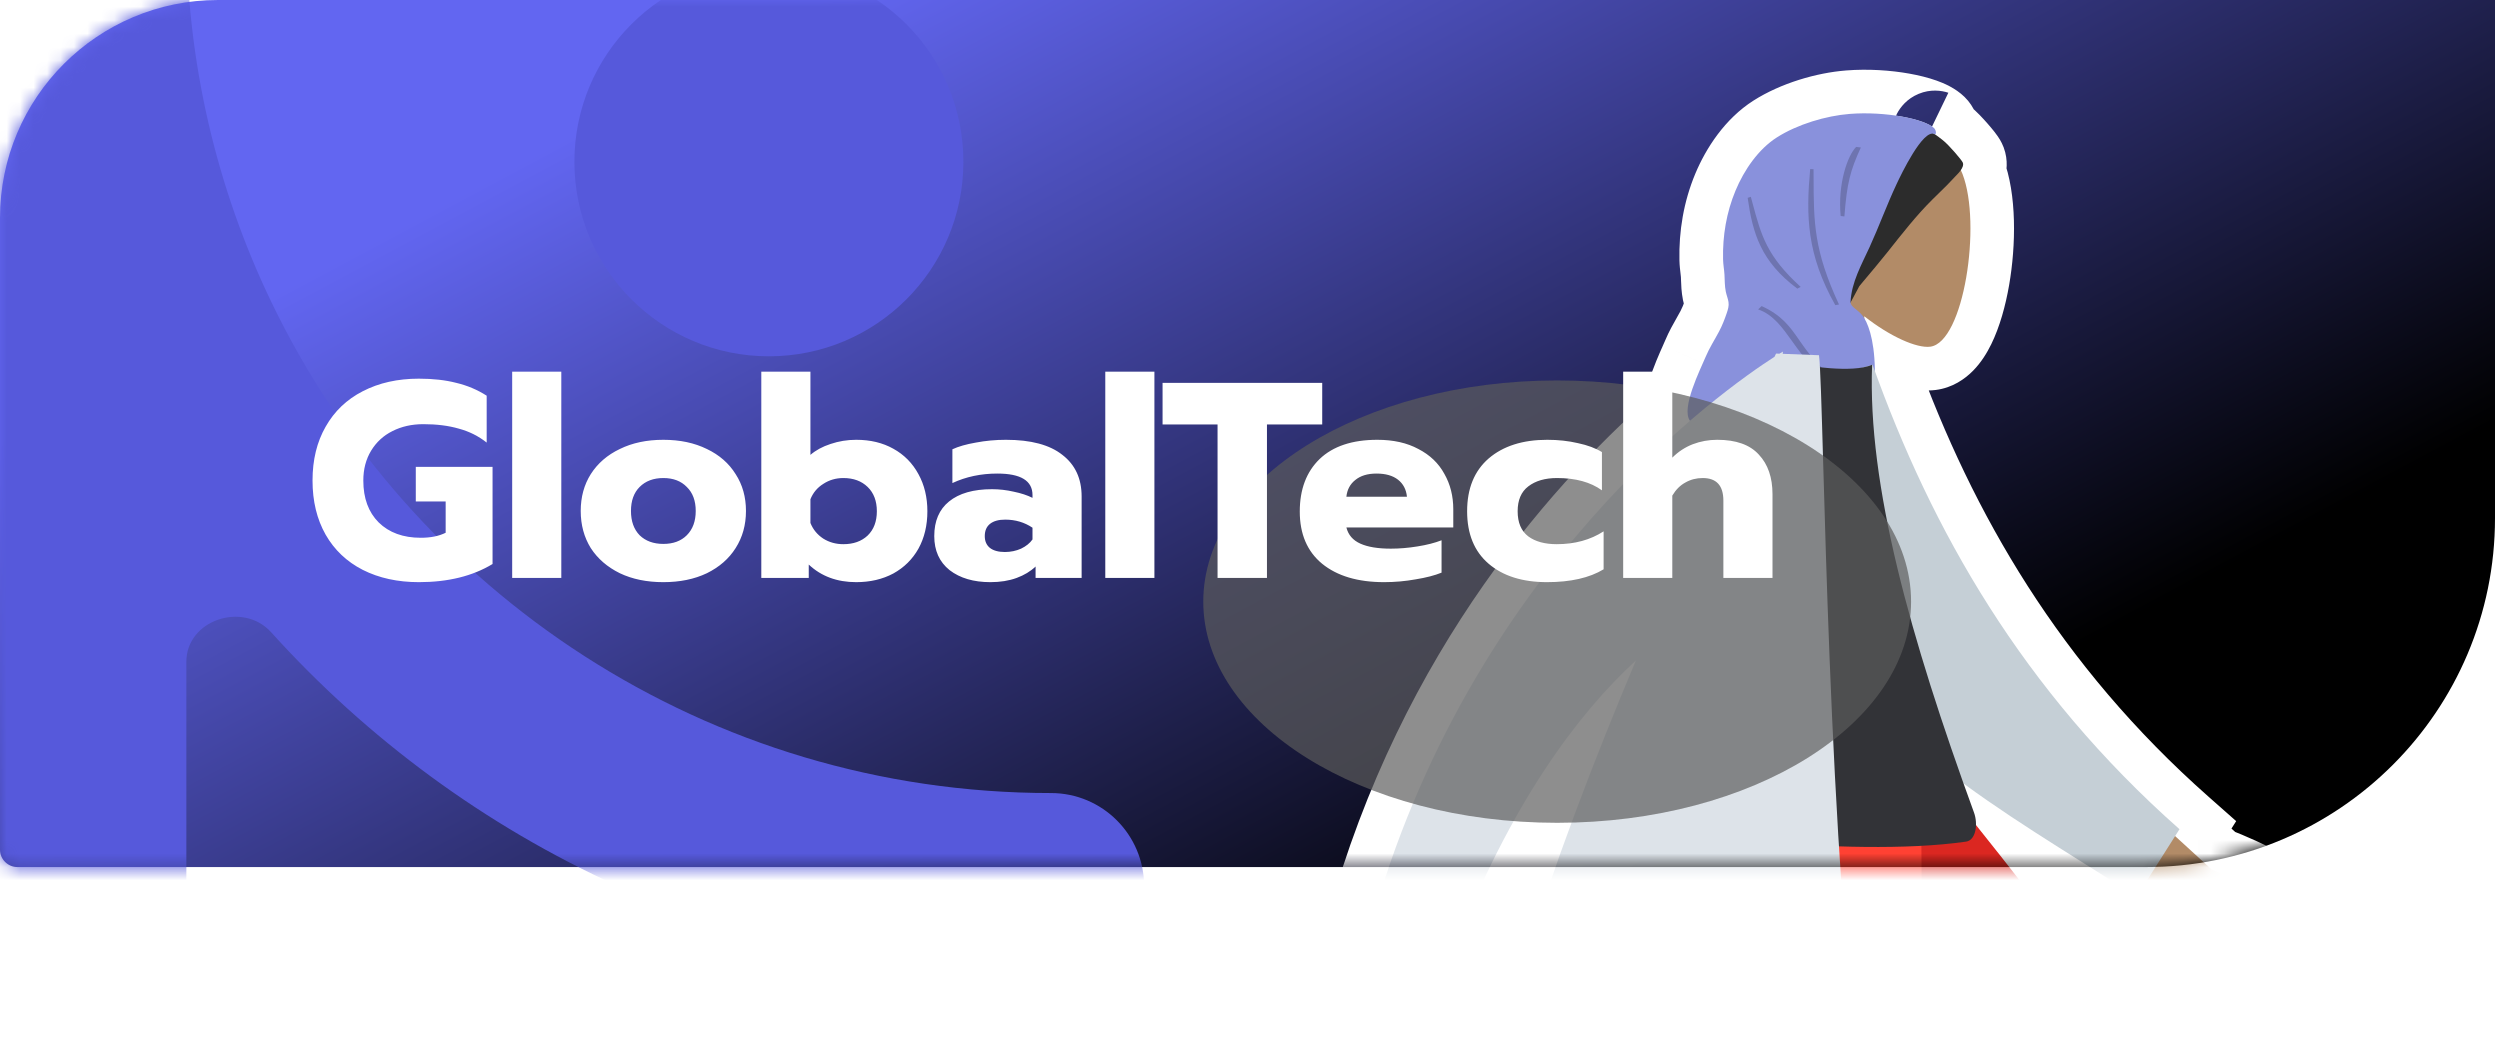
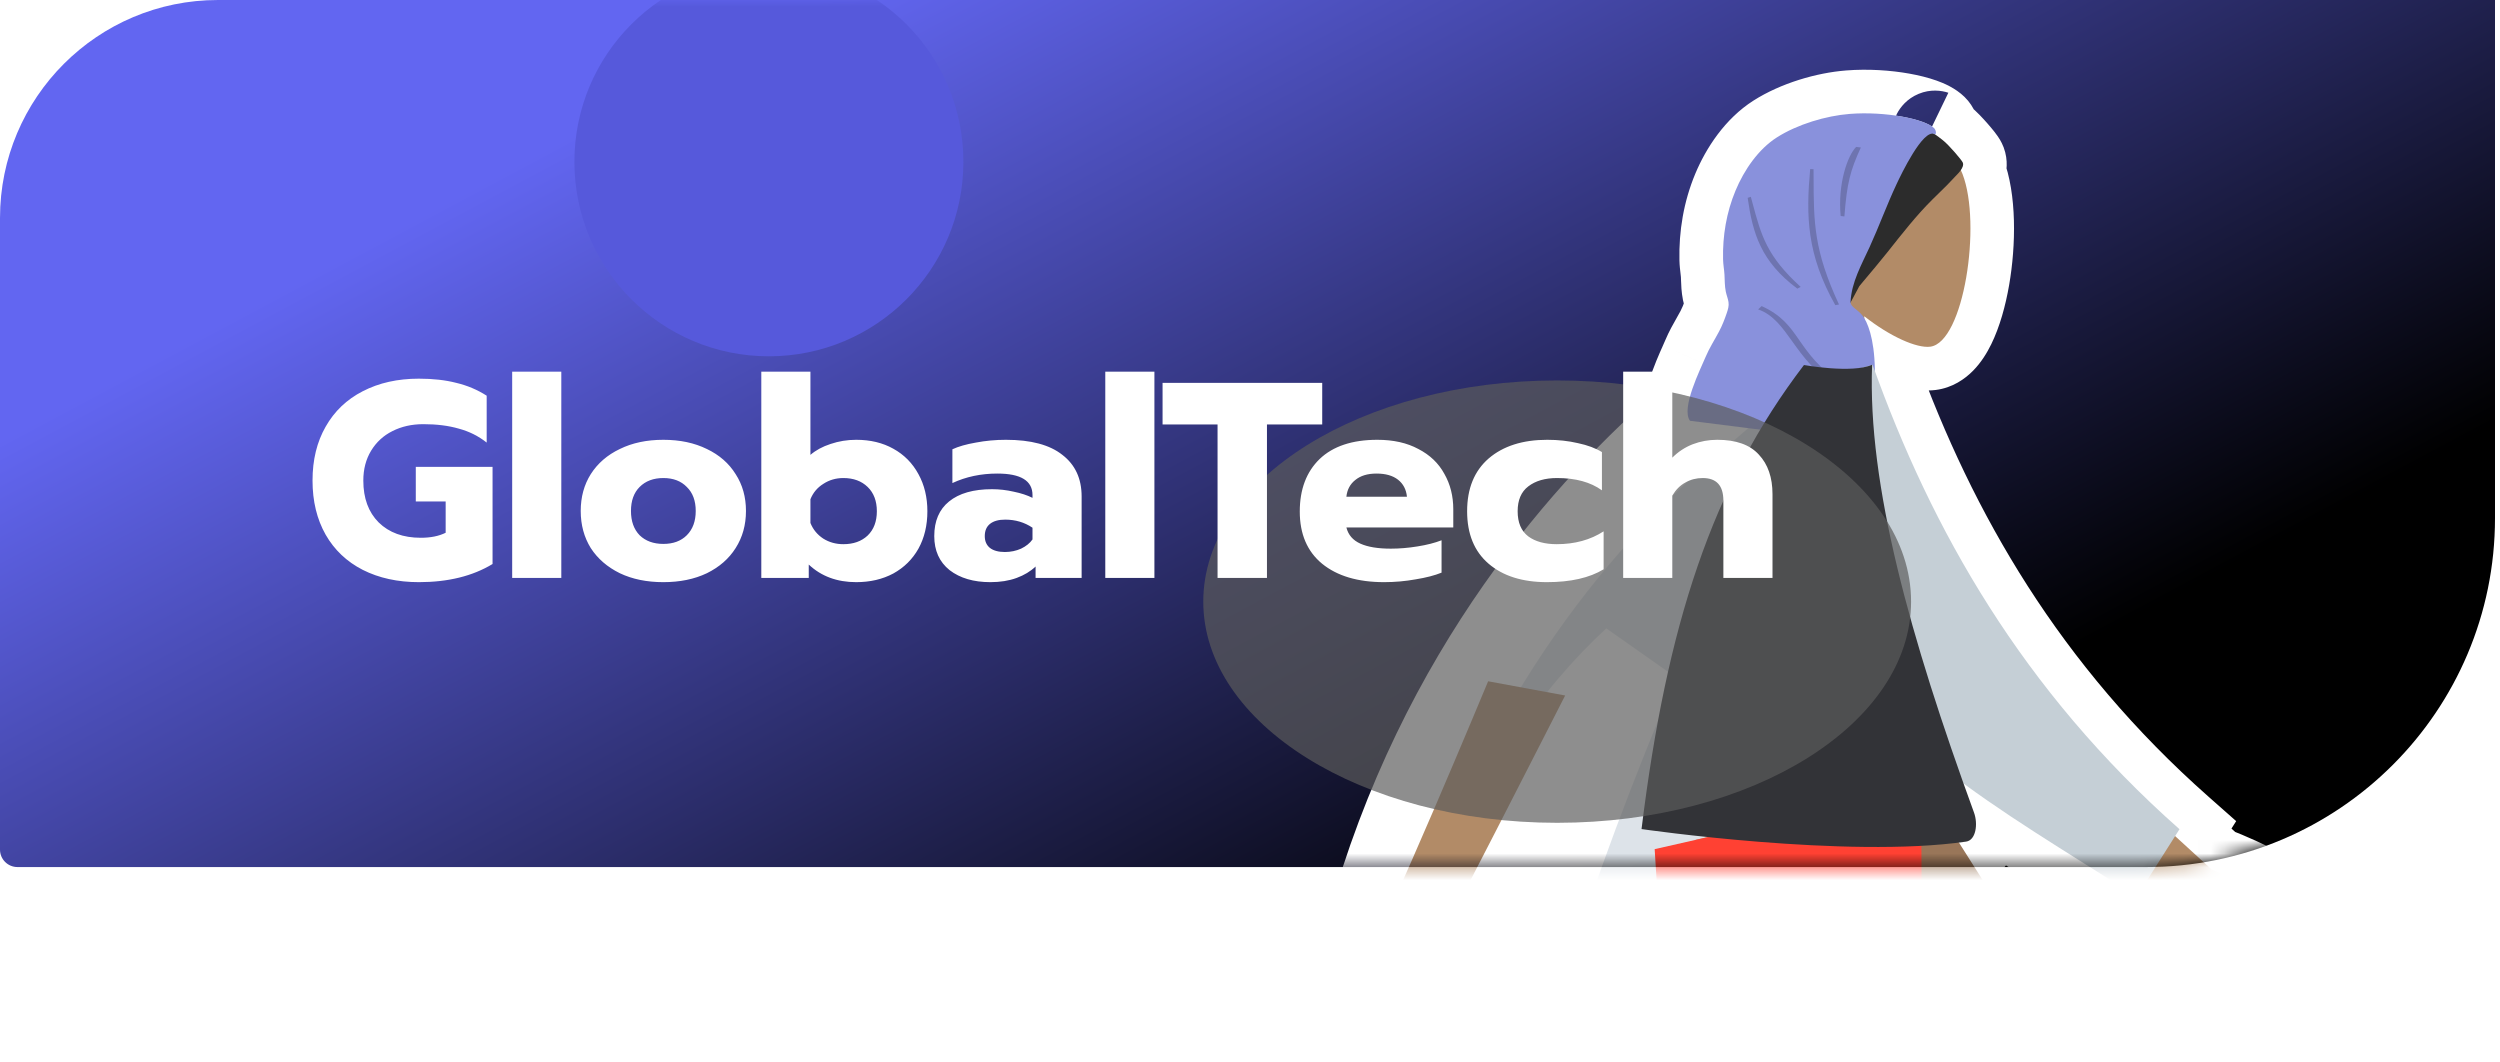
<svg xmlns="http://www.w3.org/2000/svg" width="186" height="79" viewBox="0 0 186 79" fill="none">
  <path d="M0 16.223C0 7.263 7.263 0 16.223 0H185.628V38.551C185.628 52.887 174.006 64.509 159.67 64.509H1.298C0.581 64.509 0 63.928 0 63.211V16.223Z" fill="url(#paint0_linear_678_1989)" />
  <mask id="mask0_678_1989" style="mask-type:alpha" maskUnits="userSpaceOnUse" x="0" y="0" width="186" height="65">
    <path d="M0 16.223C0 7.263 7.263 0 16.223 0H185.628V38.551C185.628 52.887 174.006 64.509 159.67 64.509H1.298C0.581 64.509 0 63.928 0 63.211V16.223Z" fill="url(#paint1_linear_678_1989)" />
  </mask>
  <g mask="url(#mask0_678_1989)">
    <path fill-rule="evenodd" clip-rule="evenodd" d="M139.485 27.606C139.489 27.543 139.49 27.503 139.489 27.495C139.451 25.415 139.046 24.239 138.702 23.674L138.7 23.529C140.632 25.052 142.611 25.921 143.607 25.794C146.104 25.478 147.444 16.676 146.013 12.957C145.975 12.858 145.931 12.759 145.881 12.661C146.009 12.477 146.098 12.275 146.033 12.103C145.962 11.912 144.982 10.773 144.556 10.441L144.531 10.42L144.531 10.42C144.38 10.302 144.116 10.096 143.939 9.98C144.086 10.029 144.045 9.679 143.899 9.537C143.198 8.854 140.263 8.267 137.618 8.475C135.846 8.614 133.725 9.251 132.201 10.221C130.827 11.095 129.762 12.641 129.12 14.184C128.445 15.804 128.154 17.544 128.194 19.298C128.199 19.511 128.224 19.72 128.249 19.929L128.249 19.93C128.27 20.099 128.29 20.268 128.299 20.437C128.306 20.55 128.309 20.662 128.313 20.772C128.323 21.08 128.334 21.381 128.396 21.692C128.419 21.809 128.455 21.926 128.49 22.044C128.533 22.186 128.576 22.329 128.598 22.471C128.643 22.766 128.56 23.023 128.464 23.305C128.308 23.765 128.129 24.221 127.902 24.65C127.788 24.866 127.669 25.076 127.55 25.285C127.313 25.702 127.077 26.117 126.889 26.568C126.839 26.689 126.769 26.844 126.688 27.026L126.688 27.026C126.16 28.21 125.139 30.5 125.732 31.306L125.732 31.306C118.4 37.615 107.165 49.903 101.898 69.153L102.601 69.362C102.189 70.211 101.869 70.814 101.684 71.064C101.057 71.911 97.151 74.124 94.502 75.313C93.439 75.79 93.681 76.689 93.999 76.973C96.003 78.767 97.833 78.104 99.826 77.382L99.826 77.382L99.826 77.382C100.403 77.173 100.993 76.959 101.605 76.798C103.19 76.382 103.685 77.192 104.153 77.957C104.567 78.634 104.96 79.277 106.069 79.003C106.015 78.786 105.95 78.543 105.879 78.28C105.422 76.583 104.747 74.079 105.676 72.607C105.798 72.414 106.19 71.682 106.758 70.6L108.04 70.981C112.363 59.732 117.433 53.069 121.705 49.141C115.557 63.722 109.502 80.938 108.24 95.482L123.429 96.069C120.959 98.079 115.026 102.073 105.632 108.053L105.966 108.686C104.327 109.657 102.59 110.684 100.755 111.768C100.546 111.247 100.056 110.874 99.472 110.927C98.904 110.978 98.3 111.065 97.947 111.213C97.135 111.554 95.691 112.478 95.691 112.478L102.794 129.37C102.794 129.37 105.253 129.113 104.83 127.622C104.407 126.13 104.153 125.133 104.153 125.133L104.352 116.143C104.36 115.777 104.064 115.477 103.698 115.479L102.593 115.487C102.593 115.487 102.471 115.377 102.294 115.2C104.355 114.406 106.321 113.641 108.192 112.905L105.966 108.686L126.19 96.176L141.357 96.761C140.588 94.437 139.925 91.454 139.353 88.034L142.43 86.13C142.872 79.968 143.044 72.235 142.948 62.931C144.121 62.867 145.242 62.766 146.275 62.616C147.008 62.51 147.17 61.299 146.864 60.461C146.599 59.733 146.339 59.011 146.084 58.294C148.918 60.381 152.06 62.356 155.324 64.408L155.324 64.408L155.324 64.408C156.525 65.163 157.743 65.929 158.968 66.714L159.721 65.527L161.908 66.723C164.429 70.427 165.892 72.016 166.296 71.489C166.636 71.046 166.459 70.576 166.296 70.144C166.169 69.807 166.05 69.493 166.191 69.231C166.513 68.632 168.448 68.909 170.273 69.25C172.098 69.592 171.651 68.716 171.251 68.264C169.495 66.938 167.258 65.746 164.54 64.687L161.826 62.205L162.151 61.691C150.614 51.49 143.867 39.702 139.485 27.606Z" fill="#DDE3E9" />
    <path d="M139.489 27.495L136.245 27.555L136.249 27.756L136.277 27.956L139.489 27.495ZM139.485 27.606L136.246 27.43L136.21 28.09L136.435 28.711L139.485 27.606ZM138.702 23.674L135.458 23.722L135.471 24.605L135.93 25.36L138.702 23.674ZM138.7 23.529L140.708 20.981L135.355 16.762L135.456 23.578L138.7 23.529ZM143.607 25.794L143.199 22.576L143.199 22.576L143.607 25.794ZM146.013 12.957L149.041 11.792L149.041 11.792L146.013 12.957ZM145.881 12.661L143.219 10.806L142.112 12.395L142.985 14.123L145.881 12.661ZM146.033 12.103L149.072 10.965L149.072 10.965L146.033 12.103ZM144.556 10.441L142.559 12.997L142.559 12.998L144.556 10.441ZM144.531 10.42L146.529 7.864L146.504 7.844L146.478 7.825L144.531 10.42ZM144.531 10.42L142.532 12.977L142.557 12.996L142.583 13.015L144.531 10.42ZM143.939 9.98L144.958 6.9L142.159 12.693L143.939 9.98ZM143.899 9.537L141.635 11.861L141.635 11.861L143.899 9.537ZM137.618 8.475L137.364 5.241L137.364 5.241L137.618 8.475ZM132.201 10.221L130.458 7.484L130.458 7.484L132.201 10.221ZM129.12 14.184L126.125 12.936L126.125 12.936L129.12 14.184ZM128.194 19.298L124.95 19.371L124.95 19.371L128.194 19.298ZM128.249 19.929L125.028 20.319L125.031 20.346L125.035 20.375L128.249 19.929ZM128.249 19.93L131.47 19.541L131.467 19.512L131.463 19.484L128.249 19.93ZM128.299 20.437L125.06 20.616L125.06 20.616L128.299 20.437ZM128.313 20.772L125.07 20.882L125.07 20.882L128.313 20.772ZM128.396 21.692L125.214 22.33L125.215 22.33L128.396 21.692ZM128.49 22.044L131.596 21.106L131.596 21.106L128.49 22.044ZM128.598 22.471L125.39 22.96L125.39 22.96L128.598 22.471ZM128.464 23.305L125.392 22.262L125.392 22.262L128.464 23.305ZM127.902 24.65L130.771 26.166L130.771 26.166L127.902 24.65ZM127.55 25.285L124.729 23.682L124.729 23.682L127.55 25.285ZM126.889 26.568L123.894 25.319L123.894 25.319L126.889 26.568ZM126.688 27.026L129.635 28.384L129.643 28.366L129.651 28.348L126.688 27.026ZM126.688 27.026L123.741 25.669L123.733 25.687L123.725 25.705L126.688 27.026ZM125.732 31.306L123.119 33.23L123.943 34.348L125.32 34.524L125.732 31.306ZM125.732 31.306L127.849 33.765L133.373 29.012L126.144 28.087L125.732 31.306ZM101.898 69.153L98.768 68.296L97.931 71.357L100.972 72.262L101.898 69.153ZM102.601 69.362L105.52 70.779L107.189 67.343L103.527 66.252L102.601 69.362ZM101.684 71.064L104.292 72.995L104.292 72.995L101.684 71.064ZM94.502 75.313L93.173 72.353L93.173 72.353L94.502 75.313ZM93.999 76.973L91.835 79.391L91.835 79.391L93.999 76.973ZM99.826 77.382L98.787 74.308L98.754 74.319L98.721 74.331L99.826 77.382ZM99.826 77.382L100.865 80.456L100.989 80.413L101.11 80.362L99.826 77.382ZM99.826 77.382L98.721 74.331L98.63 74.364L98.542 74.402L99.826 77.382ZM101.605 76.798L102.429 79.936L102.429 79.936L101.605 76.798ZM104.153 77.957L101.385 79.65L101.385 79.65L104.153 77.957ZM106.069 79.003L106.846 82.153L109.997 81.376L109.219 78.226L106.069 79.003ZM105.879 78.28L102.746 79.124L102.746 79.124L105.879 78.28ZM105.676 72.607L108.421 74.338L108.421 74.338L105.676 72.607ZM106.758 70.6L107.684 67.49L105.124 66.728L103.884 69.093L106.758 70.6ZM108.04 70.981L107.114 74.091L109.991 74.948L111.069 72.145L108.04 70.981ZM121.705 49.141L124.695 50.402L119.509 46.753L121.705 49.141ZM108.24 95.482L105.008 95.202L104.713 98.593L108.115 98.725L108.24 95.482ZM123.429 96.069L125.477 98.586L132.148 93.159L123.554 92.827L123.429 96.069ZM105.632 108.053L103.89 105.315L101.366 106.921L102.762 109.567L105.632 108.053ZM100.755 111.768L97.743 112.976L99.15 116.483L102.404 114.562L100.755 111.768ZM99.472 110.927L99.182 107.695L99.182 107.695L99.472 110.927ZM97.947 111.213L99.202 114.205L99.202 114.205L97.947 111.213ZM95.691 112.478L93.942 109.744L91.64 111.217L92.7 113.735L95.691 112.478ZM102.794 129.37L99.803 130.628L100.737 132.848L103.132 132.597L102.794 129.37ZM104.83 127.622L101.708 128.506L101.708 128.506L104.83 127.622ZM104.153 125.133L100.909 125.061L100.899 125.505L101.009 125.935L104.153 125.133ZM104.352 116.143L101.108 116.071L101.108 116.071L104.352 116.143ZM103.698 115.479L103.721 118.724L103.721 118.724L103.698 115.479ZM102.593 115.487L100.415 117.893L101.352 118.741L102.616 118.732L102.593 115.487ZM102.294 115.2L101.128 112.172L96.476 113.962L99.997 117.491L102.294 115.2ZM108.192 112.905L109.38 115.924L112.753 114.596L111.061 111.391L108.192 112.905ZM126.19 96.176L126.316 92.933L125.326 92.895L124.483 93.416L126.19 96.176ZM141.357 96.761L141.232 100.004L145.909 100.184L144.438 95.742L141.357 96.761ZM139.353 88.034L137.646 85.274L135.793 86.42L136.153 88.569L139.353 88.034ZM142.43 86.13L144.137 88.89L145.548 88.017L145.666 86.362L142.43 86.13ZM142.948 62.931L142.773 59.691L139.672 59.859L139.704 62.965L142.948 62.931ZM146.275 62.616L145.811 59.405L145.811 59.405L146.275 62.616ZM146.864 60.461L143.816 61.572L143.816 61.572L146.864 60.461ZM146.084 58.294L148.008 55.681L139.475 49.397L143.027 59.381L146.084 58.294ZM155.324 64.408L157.282 61.82L157.17 61.736L157.051 61.661L155.324 64.408ZM155.324 64.408L153.366 66.995L153.483 67.084L153.608 67.162L155.324 64.408ZM155.324 64.408L157.051 61.661L157.04 61.654L155.324 64.408ZM158.968 66.714L157.217 69.446L159.963 71.206L161.709 68.451L158.968 66.714ZM159.721 65.527L161.278 62.68L158.609 61.219L156.98 63.79L159.721 65.527ZM161.908 66.723L164.59 64.897L164.15 64.252L163.465 63.877L161.908 66.723ZM166.296 71.489L163.721 69.515L163.721 69.515L166.296 71.489ZM166.296 70.144L163.26 71.29L163.26 71.29L166.296 70.144ZM166.191 69.231L163.334 67.693L163.334 67.693L166.191 69.231ZM171.251 68.264L173.681 66.114L173.466 65.871L173.207 65.675L171.251 68.264ZM164.54 64.687L162.35 67.082L162.798 67.491L163.363 67.711L164.54 64.687ZM161.826 62.205L159.085 60.468L157.63 62.764L159.636 64.599L161.826 62.205ZM162.151 61.691L164.892 63.428L166.372 61.092L164.3 59.261L162.151 61.691ZM136.277 27.956C136.262 27.848 136.255 27.762 136.252 27.717C136.249 27.666 136.247 27.624 136.246 27.597C136.245 27.543 136.245 27.502 136.245 27.482C136.245 27.442 136.247 27.413 136.247 27.41C136.247 27.399 136.247 27.402 136.246 27.43L142.725 27.782C142.727 27.747 142.73 27.698 142.732 27.65C142.732 27.628 142.734 27.584 142.734 27.532C142.734 27.507 142.735 27.46 142.733 27.403C142.732 27.372 142.728 27.223 142.701 27.035L136.277 27.956ZM135.93 25.36C135.873 25.266 136.213 25.814 136.245 27.555L142.733 27.435C142.689 25.016 142.219 23.212 141.474 21.988L135.93 25.36ZM135.456 23.578L135.458 23.722L141.946 23.626L141.944 23.481L135.456 23.578ZM143.199 22.576C143.493 22.538 143.613 22.593 143.466 22.557C143.352 22.529 143.144 22.462 142.848 22.327C142.257 22.058 141.5 21.605 140.708 20.981L136.691 26.078C137.832 26.977 139.031 27.72 140.161 28.234C141.14 28.679 142.58 29.195 144.014 29.014L143.199 22.576ZM142.985 14.123C143.39 15.176 143.516 17.617 143.086 20.098C142.882 21.278 142.595 22.197 142.324 22.751C142.188 23.029 142.117 23.086 142.169 23.033C142.225 22.976 142.564 22.656 143.199 22.576L144.014 29.014C145.274 28.854 146.201 28.189 146.802 27.576C147.4 26.967 147.833 26.255 148.152 25.605C148.789 24.303 149.216 22.73 149.48 21.205C149.987 18.276 150.067 14.457 149.041 11.792L142.985 14.123ZM142.985 14.123L142.985 14.123L149.041 11.792C148.962 11.586 148.874 11.388 148.778 11.198L142.985 14.123ZM142.995 13.241C142.694 12.438 142.826 11.747 142.936 11.399C143.042 11.063 143.183 10.857 143.219 10.806L148.544 14.516C148.707 14.281 148.957 13.882 149.123 13.356C149.293 12.819 149.437 11.941 149.072 10.965L142.995 13.241ZM142.559 12.998C142.508 12.958 142.492 12.941 142.522 12.968C142.545 12.99 142.583 13.027 142.635 13.08C142.739 13.187 142.864 13.323 142.988 13.464C143.113 13.607 143.214 13.729 143.276 13.808C143.309 13.85 143.311 13.854 143.294 13.83C143.286 13.818 143.256 13.775 143.218 13.71C143.198 13.677 143.168 13.625 143.134 13.557C143.102 13.495 143.049 13.385 142.995 13.241L149.072 10.965C148.905 10.521 148.66 10.181 148.64 10.151C148.554 10.027 148.464 9.908 148.389 9.811C148.233 9.612 148.049 9.393 147.867 9.186C147.567 8.843 147.036 8.26 146.554 7.883L142.559 12.998ZM142.533 12.977L142.559 12.997L146.554 7.884L146.529 7.864L142.533 12.977ZM142.583 13.015L142.583 13.015L146.478 7.825L146.478 7.825L142.583 13.015ZM142.159 12.693C142.149 12.686 142.157 12.691 142.186 12.712C142.213 12.732 142.248 12.757 142.288 12.788C142.371 12.851 142.455 12.916 142.532 12.977L146.529 7.864C146.419 7.778 146.034 7.474 145.72 7.268L142.159 12.693ZM141.635 11.861C141.013 11.256 140.844 10.582 140.801 10.163C140.784 9.997 140.713 9.279 141.129 8.469C141.375 7.991 141.871 7.343 142.75 6.981C143.633 6.617 144.445 6.73 144.958 6.9L142.921 13.061C143.47 13.243 144.314 13.355 145.222 12.981C146.125 12.609 146.641 11.941 146.902 11.434C147.347 10.568 147.284 9.763 147.256 9.498C147.193 8.88 146.93 7.96 146.163 7.213L141.635 11.861ZM137.872 11.71C138.893 11.63 140.01 11.704 140.916 11.866C141.367 11.947 141.701 12.038 141.905 12.111C142.006 12.147 142.036 12.164 142.014 12.153C142.01 12.15 141.845 12.066 141.635 11.861L146.163 7.213C145.469 6.537 144.604 6.183 144.082 5.997C143.456 5.774 142.759 5.604 142.059 5.478C140.661 5.228 138.988 5.113 137.364 5.241L137.872 11.71ZM133.943 12.958C134.959 12.311 136.553 11.814 137.872 11.71L137.364 5.241C135.138 5.415 132.491 6.19 130.458 7.484L133.943 12.958ZM132.115 15.431C132.605 14.255 133.319 13.355 133.943 12.958L130.458 7.484C128.335 8.835 126.92 11.027 126.125 12.936L132.115 15.431ZM131.438 19.224C131.407 17.878 131.632 16.592 132.115 15.431L126.125 12.936C125.259 15.015 124.901 17.211 124.95 19.371L131.438 19.224ZM131.47 19.54C131.457 19.429 131.449 19.364 131.444 19.305C131.438 19.25 131.438 19.228 131.438 19.224L124.95 19.371C124.959 19.768 125.006 20.135 125.028 20.319L131.47 19.54ZM131.463 19.484L131.463 19.484L125.035 20.375L125.035 20.375L131.463 19.484ZM131.539 20.258C131.523 19.966 131.489 19.692 131.47 19.541L125.028 20.319C125.05 20.506 125.057 20.57 125.06 20.616L131.539 20.258ZM131.556 20.663C131.552 20.557 131.548 20.411 131.539 20.258L125.06 20.616C125.064 20.689 125.066 20.766 125.07 20.882L131.556 20.663ZM131.577 21.055C131.579 21.064 131.575 21.048 131.57 20.985C131.565 20.912 131.561 20.828 131.556 20.663L125.07 20.882C125.079 21.152 125.092 21.717 125.214 22.33L131.577 21.055ZM131.596 21.106C131.587 21.075 131.581 21.055 131.575 21.036C131.57 21.018 131.567 21.008 131.566 21.003C131.564 20.997 131.565 21 131.567 21.008C131.569 21.016 131.573 21.032 131.577 21.054L125.215 22.33C125.274 22.625 125.357 22.892 125.384 22.982L131.596 21.106ZM131.805 21.981C131.743 21.571 131.626 21.205 131.596 21.106L125.384 22.982C125.39 23 125.394 23.015 125.398 23.029C125.402 23.042 125.405 23.053 125.408 23.062C125.411 23.071 125.413 23.078 125.414 23.082C125.415 23.086 125.416 23.088 125.416 23.088C125.415 23.088 125.412 23.076 125.408 23.056C125.403 23.035 125.397 23.003 125.39 22.96L131.805 21.981ZM131.537 24.348C131.612 24.127 131.985 23.159 131.805 21.981L125.39 22.96C125.344 22.655 125.373 22.405 125.401 22.262C125.414 22.198 125.425 22.161 125.424 22.165C125.422 22.172 125.416 22.192 125.392 22.262L131.537 24.348ZM130.771 26.166C131.108 25.529 131.351 24.897 131.537 24.348L125.392 22.262C125.266 22.633 125.15 22.913 125.033 23.135L130.771 26.166ZM130.371 26.889C130.486 26.686 130.63 26.433 130.771 26.166L125.033 23.135C124.947 23.299 124.852 23.466 124.729 23.682L130.371 26.889ZM129.883 27.818C129.983 27.578 130.119 27.332 130.371 26.889L124.729 23.682C124.507 24.073 124.171 24.656 123.894 25.319L129.883 27.818ZM129.651 28.348C129.726 28.18 129.815 27.983 129.883 27.818L123.894 25.319C123.863 25.394 123.812 25.508 123.725 25.704L129.651 28.348ZM129.635 28.384L129.635 28.384L123.741 25.669L123.741 25.669L129.635 28.384ZM128.344 29.381C128.622 29.758 128.725 30.113 128.765 30.316C128.804 30.515 128.796 30.642 128.796 30.656C128.795 30.669 128.806 30.543 128.896 30.243C129.074 29.652 129.374 28.97 129.651 28.348L123.725 25.705C123.474 26.266 122.999 27.321 122.683 28.372C122.526 28.894 122.36 29.566 122.318 30.271C122.281 30.885 122.298 32.114 123.119 33.23L128.344 29.381ZM126.144 28.087L126.143 28.087L125.32 34.524L125.321 34.524L126.144 28.087ZM105.028 70.009C110.073 51.571 120.834 39.802 127.849 33.765L123.616 28.846C115.966 35.429 104.257 48.236 98.768 68.296L105.028 70.009ZM103.527 66.252L102.824 66.043L100.972 72.262L101.676 72.472L103.527 66.252ZM99.683 67.945C99.486 68.349 99.325 68.669 99.199 68.903C99.136 69.02 99.09 69.101 99.059 69.153C99.022 69.215 99.03 69.196 99.076 69.134L104.292 72.995C104.693 72.453 105.147 71.549 105.52 70.779L99.683 67.945ZM99.076 69.134C99.279 68.86 99.35 68.884 98.816 69.255C98.417 69.533 97.868 69.878 97.218 70.257C95.918 71.014 94.381 71.811 93.173 72.353L95.831 78.273C97.272 77.626 99.013 76.721 100.485 75.864C101.221 75.435 101.931 74.994 102.523 74.581C102.982 74.263 103.776 73.692 104.292 72.995L99.076 69.134ZM93.173 72.353C91.764 72.985 90.674 74.229 90.505 75.886C90.368 77.231 90.896 78.551 91.835 79.391L96.163 74.556C96.527 74.881 96.719 75.228 96.822 75.494C96.933 75.784 97.002 76.142 96.961 76.545C96.917 76.972 96.755 77.389 96.487 77.732C96.227 78.064 95.955 78.217 95.831 78.273L93.173 72.353ZM91.835 79.391C93.442 80.829 95.209 81.424 97.025 81.364C98.591 81.312 100.048 80.752 100.931 80.432L98.721 74.331C98.2 74.52 97.827 74.653 97.479 74.751C97.145 74.845 96.939 74.874 96.809 74.878C96.699 74.882 96.644 74.868 96.598 74.851C96.547 74.832 96.402 74.769 96.163 74.556L91.835 79.391ZM100.865 80.456L100.865 80.456L98.787 74.308L98.787 74.308L100.865 80.456ZM101.11 80.362L101.11 80.362L98.542 74.402L98.542 74.402L101.11 80.362ZM100.931 80.432C101.53 80.215 101.983 80.054 102.429 79.936L100.782 73.66C100.004 73.864 99.276 74.13 98.721 74.331L100.931 80.432ZM102.429 79.936C102.542 79.907 102.467 79.944 102.263 79.923C102.032 79.898 101.771 79.812 101.535 79.659C101.323 79.522 101.22 79.388 101.214 79.38C101.211 79.376 101.222 79.39 101.253 79.438C101.286 79.489 101.323 79.548 101.385 79.65L106.921 76.264C106.763 76.006 106.167 74.926 105.06 74.21C103.717 73.341 102.199 73.288 100.782 73.66L102.429 79.936ZM101.385 79.65C101.508 79.852 102.031 80.794 102.935 81.456C104.124 82.325 105.523 82.48 106.846 82.153L105.291 75.853C105.342 75.841 105.559 75.796 105.88 75.848C106.223 75.903 106.529 76.045 106.766 76.218C106.975 76.371 107.075 76.509 107.075 76.509C107.078 76.512 107.067 76.499 107.039 76.454C107.009 76.408 106.976 76.354 106.921 76.264L101.385 79.65ZM109.219 78.226C109.156 77.969 109.08 77.69 109.012 77.436L102.746 79.124C102.819 79.396 102.875 79.603 102.919 79.781L109.219 78.226ZM109.012 77.436C108.773 76.548 108.562 75.741 108.484 75.013C108.397 74.198 108.555 74.125 108.421 74.338L102.932 70.876C101.869 72.562 101.9 74.476 102.032 75.705C102.173 77.021 102.528 78.315 102.746 79.124L109.012 77.436ZM108.421 74.338C108.631 74.004 109.104 73.112 109.631 72.107L103.884 69.093C103.603 69.63 103.369 70.072 103.192 70.399C103.104 70.564 103.034 70.692 102.982 70.785C102.92 70.896 102.91 70.91 102.932 70.876L108.421 74.338ZM108.966 67.872L107.684 67.49L105.832 73.709L107.114 74.091L108.966 67.872ZM119.509 46.753C114.819 51.064 109.488 58.168 105.011 69.817L111.069 72.145C115.239 61.295 120.047 55.073 123.901 51.53L119.509 46.753ZM111.473 95.763C112.688 81.755 118.568 64.932 124.695 50.402L118.715 47.881C112.546 62.511 106.316 80.122 105.008 95.202L111.473 95.763ZM123.554 92.827L108.365 92.24L108.115 98.725L123.304 99.311L123.554 92.827ZM107.374 110.79C116.724 104.839 122.83 100.739 125.477 98.586L121.381 93.552C119.087 95.419 113.329 99.308 103.89 105.315L107.374 110.79ZM108.836 107.172L108.502 106.539L102.762 109.567L103.096 110.2L108.836 107.172ZM102.404 114.562C104.241 113.478 105.979 112.449 107.62 111.477L104.312 105.894C102.674 106.865 100.939 107.891 99.105 108.974L102.404 114.562ZM99.763 114.158C98.656 114.258 97.962 113.522 97.743 112.976L103.766 110.56C103.129 108.972 101.455 107.491 99.182 107.695L99.763 114.158ZM99.202 114.205C99.104 114.246 99.05 114.259 99.068 114.254C99.08 114.251 99.119 114.242 99.19 114.229C99.336 114.204 99.532 114.179 99.763 114.158L99.182 107.695C98.653 107.742 97.57 107.852 96.691 108.221L99.202 114.205ZM95.691 112.478C97.439 115.211 97.439 115.211 97.439 115.211C97.439 115.211 97.439 115.211 97.438 115.211C97.438 115.211 97.438 115.211 97.438 115.212C97.438 115.212 97.438 115.212 97.438 115.212C97.438 115.212 97.439 115.211 97.439 115.211C97.441 115.21 97.443 115.208 97.447 115.206C97.455 115.201 97.468 115.192 97.486 115.181C97.521 115.159 97.574 115.126 97.64 115.085C97.774 115.002 97.959 114.888 98.166 114.766C98.63 114.491 99.023 114.28 99.202 114.205L96.691 108.221C96.058 108.487 95.323 108.908 94.862 109.18C94.606 109.332 94.38 109.471 94.218 109.571C94.136 109.622 94.07 109.664 94.022 109.693C93.999 109.708 93.98 109.72 93.966 109.729C93.96 109.733 93.954 109.737 93.95 109.739C93.948 109.741 93.947 109.742 93.945 109.742C93.945 109.743 93.944 109.743 93.943 109.744C93.943 109.744 93.943 109.744 93.943 109.744C93.943 109.744 93.942 109.744 93.942 109.744C93.942 109.744 93.942 109.744 95.691 112.478ZM105.785 128.113L98.681 111.22L92.7 113.735L99.803 130.628L105.785 128.113ZM101.708 128.506C101.642 128.274 101.601 127.942 101.67 127.554C101.739 127.166 101.898 126.846 102.071 126.609C102.235 126.384 102.399 126.252 102.489 126.188C102.581 126.122 102.642 126.095 102.648 126.092C102.65 126.091 102.597 126.112 102.499 126.133C102.461 126.141 102.431 126.146 102.418 126.148C102.412 126.148 102.412 126.148 102.418 126.148C102.42 126.147 102.425 126.147 102.431 126.146C102.435 126.146 102.438 126.145 102.443 126.145C102.445 126.145 102.447 126.144 102.449 126.144C102.45 126.144 102.452 126.144 102.453 126.144C102.453 126.144 102.454 126.144 102.455 126.143C102.456 126.143 102.457 126.143 102.794 129.37C103.132 132.597 103.133 132.597 103.134 132.597C103.134 132.597 103.135 132.597 103.136 132.597C103.137 132.597 103.139 132.597 103.14 132.597C103.143 132.596 103.146 132.596 103.149 132.596C103.156 132.595 103.163 132.594 103.171 132.593C103.187 132.591 103.205 132.589 103.226 132.587C103.267 132.581 103.319 132.574 103.38 132.565C103.5 132.547 103.659 132.52 103.844 132.481C104.194 132.407 104.729 132.27 105.293 132.018C105.814 131.786 106.663 131.324 107.309 130.44C108.072 129.396 108.329 128.067 107.952 126.737L101.708 128.506ZM104.153 125.133C101.009 125.935 101.009 125.935 101.009 125.935C101.009 125.935 101.009 125.935 101.009 125.935C101.009 125.935 101.009 125.935 101.009 125.935C101.009 125.936 101.009 125.936 101.01 125.936C101.01 125.937 101.01 125.938 101.01 125.94C101.011 125.942 101.012 125.946 101.013 125.95C101.015 125.959 101.019 125.972 101.023 125.989C101.031 126.021 101.044 126.069 101.06 126.13C101.092 126.253 101.138 126.431 101.198 126.655C101.318 127.104 101.492 127.742 101.708 128.506L107.952 126.737C107.746 126.009 107.581 125.403 107.468 124.98C107.411 124.769 107.368 124.604 107.339 124.493C107.325 124.438 107.314 124.396 107.307 124.368C107.303 124.354 107.301 124.344 107.299 124.338C107.298 124.335 107.298 124.333 107.297 124.331C107.297 124.331 107.297 124.33 107.297 124.33C107.297 124.33 107.297 124.33 107.297 124.33C107.297 124.33 107.297 124.33 107.297 124.33C107.297 124.33 107.297 124.33 107.297 124.33C107.297 124.33 107.297 124.33 104.153 125.133ZM101.108 116.071L100.909 125.061L107.397 125.204L107.596 116.214L101.108 116.071ZM103.721 118.724C102.26 118.734 101.076 117.536 101.108 116.071L107.596 116.214C107.644 114.018 105.868 112.219 103.675 112.235L103.721 118.724ZM102.616 118.732L103.721 118.724L103.675 112.235L102.569 112.243L102.616 118.732ZM99.997 117.491C100.11 117.605 100.208 117.699 100.28 117.767C100.316 117.801 100.346 117.829 100.369 117.85C100.38 117.861 100.39 117.87 100.398 117.877C100.402 117.88 100.405 117.884 100.408 117.886C100.409 117.888 100.411 117.889 100.412 117.89C100.413 117.89 100.413 117.891 100.414 117.892C100.414 117.892 100.414 117.892 100.415 117.892C100.415 117.892 100.415 117.892 100.415 117.893C100.415 117.893 100.415 117.893 100.415 117.893C100.415 117.893 100.415 117.893 102.593 115.487C104.77 113.082 104.77 113.082 104.77 113.082C104.77 113.082 104.77 113.082 104.77 113.082C104.77 113.082 104.77 113.082 104.771 113.082C104.771 113.082 104.771 113.083 104.771 113.083C104.772 113.083 104.772 113.084 104.772 113.084C104.773 113.085 104.774 113.085 104.774 113.086C104.775 113.087 104.776 113.087 104.776 113.087C104.777 113.088 104.775 113.087 104.773 113.084C104.767 113.079 104.756 113.068 104.739 113.053C104.706 113.021 104.654 112.971 104.591 112.908L99.997 117.491ZM107.003 109.886C105.141 110.619 103.183 111.381 101.128 112.172L103.459 118.228C105.528 117.431 107.502 116.664 109.38 115.924L107.003 109.886ZM103.096 110.2L105.322 114.419L111.061 111.391L108.836 107.172L103.096 110.2ZM124.483 93.416L104.259 105.926L107.673 111.445L127.897 98.935L124.483 93.416ZM141.483 93.519L126.316 92.933L126.065 99.418L141.232 100.004L141.483 93.519ZM136.153 88.569C136.737 92.064 137.433 95.23 138.277 97.781L144.438 95.742C143.743 93.643 143.113 90.845 142.553 87.499L136.153 88.569ZM140.723 83.371L137.646 85.274L141.06 90.793L144.137 88.89L140.723 83.371ZM139.704 62.965C139.799 72.219 139.627 79.857 139.194 85.898L145.666 86.362C146.117 80.08 146.289 72.251 146.193 62.898L139.704 62.965ZM145.811 59.405C144.895 59.537 143.874 59.631 142.773 59.691L143.124 66.171C144.369 66.103 145.589 65.994 146.74 65.827L145.811 59.405ZM143.816 61.572C143.764 61.43 143.746 61.312 143.792 61.107C143.818 60.991 143.904 60.677 144.187 60.323C144.51 59.921 145.063 59.513 145.811 59.405L146.74 65.827C149.123 65.483 149.925 63.419 150.126 62.519C150.36 61.472 150.27 60.329 149.913 59.349L143.816 61.572ZM143.027 59.381C143.285 60.107 143.548 60.837 143.816 61.572L149.913 59.349C149.65 58.629 149.393 57.915 149.141 57.206L143.027 59.381ZM157.051 61.661C153.765 59.596 150.728 57.685 148.008 55.681L144.16 60.906C147.108 63.077 150.355 65.117 153.597 67.155L157.051 61.661ZM157.282 61.82L157.282 61.82L153.366 66.995L153.366 66.995L157.282 61.82ZM157.04 61.654L157.039 61.654L153.608 67.162L153.608 67.162L157.04 61.654ZM160.719 63.983C159.48 63.188 158.25 62.415 157.051 61.661L153.597 67.155C154.8 67.911 156.006 68.669 157.217 69.446L160.719 63.983ZM156.98 63.79L156.228 64.977L161.709 68.451L162.462 67.263L156.98 63.79ZM163.465 63.877L161.278 62.68L158.163 68.373L160.35 69.57L163.465 63.877ZM163.721 69.515C164.293 68.769 165.186 68.34 166.107 68.343C166.823 68.346 167.295 68.608 167.4 68.668C167.623 68.795 167.603 68.842 167.283 68.495C166.721 67.884 165.835 66.726 164.59 64.897L159.226 68.549C160.502 70.424 161.608 71.912 162.509 72.89C162.921 73.337 163.499 73.915 164.189 74.307C164.527 74.499 165.199 74.829 166.083 74.832C167.17 74.836 168.198 74.341 168.87 73.464L163.721 69.515ZM163.26 71.29C163.307 71.414 163.311 71.428 163.31 71.424C163.306 71.413 163.272 71.302 163.255 71.127C163.237 70.942 163.237 70.671 163.317 70.355C163.4 70.029 163.546 69.743 163.721 69.515L168.87 73.464C170.461 71.39 169.376 69.116 169.332 68.999L163.26 71.29ZM163.334 67.693C162.79 68.704 162.848 69.673 162.951 70.24C163.041 70.739 163.223 71.193 163.26 71.29L169.332 68.999C169.315 68.954 169.305 68.927 169.296 68.904C169.288 68.882 169.286 68.874 169.286 68.877C169.287 68.879 169.293 68.898 169.302 68.929C169.31 68.961 169.323 69.012 169.335 69.079C169.383 69.339 169.451 70.02 169.049 70.768L163.334 67.693ZM170.87 66.061C169.955 65.89 168.823 65.696 167.829 65.647C167.347 65.624 166.7 65.621 166.05 65.756C165.539 65.862 164.119 66.234 163.334 67.693L169.049 70.768C168.73 71.36 168.284 71.7 167.974 71.874C167.68 72.04 167.445 72.094 167.367 72.11C167.227 72.139 167.239 72.115 167.509 72.129C168.019 72.154 168.766 72.269 169.677 72.44L170.87 66.061ZM168.821 70.415C168.8 70.391 168.714 70.293 168.617 70.1C168.582 70.029 168.17 69.241 168.476 68.165C168.655 67.539 169.031 67.002 169.524 66.627C169.972 66.285 170.399 66.165 170.624 66.121C171.018 66.043 171.185 66.12 170.87 66.061L169.677 72.44C170.274 72.552 171.069 72.647 171.881 72.487C172.788 72.308 174.231 71.65 174.717 69.944C175.09 68.636 174.605 67.566 174.43 67.214C174.195 66.74 173.902 66.364 173.681 66.114L168.821 70.415ZM163.363 67.711C165.887 68.694 167.84 69.754 169.296 70.853L173.207 65.675C171.15 64.121 168.629 62.797 165.718 61.664L163.363 67.711ZM159.636 64.599L162.35 67.082L166.73 62.293L164.016 59.81L159.636 64.599ZM159.41 59.955L159.085 60.468L164.567 63.941L164.892 63.428L159.41 59.955ZM136.435 28.711C140.958 41.198 147.972 53.485 160.002 64.122L164.3 59.261C153.255 49.494 146.776 38.206 142.536 26.501L136.435 28.711Z" fill="white" />
    <path fill-rule="evenodd" clip-rule="evenodd" d="M138.702 23.529C140.635 25.052 142.613 25.92 143.609 25.794C146.107 25.478 147.446 16.675 146.015 12.957C144.584 9.239 135.155 6.504 133.797 13.34C133.326 15.713 134.063 17.977 135.33 19.908L131.091 31.984L138.842 32.964L138.702 23.529Z" fill="#B28B67" />
    <path fill-rule="evenodd" clip-rule="evenodd" d="M144.558 10.441C144.394 10.312 144.051 10.042 143.873 9.938C143.83 9.912 143.547 9.651 143.538 9.653C143.292 9.702 142.571 9.909 142.48 10.155C142.469 10.174 142.458 10.191 142.447 10.205C142.328 10.369 142.216 10.537 142.108 10.709C141.872 11.086 141.658 11.484 141.452 11.879C141.051 12.649 140.687 13.444 140.343 14.242C139.994 15.055 139.68 15.883 139.341 16.701C138.855 17.878 138.279 19.013 137.795 20.19C137.486 20.941 137.269 21.714 137.223 22.522C137.223 22.531 137.222 22.541 137.221 22.551C137.221 22.555 137.221 22.559 137.221 22.563C137.215 22.687 137.213 22.812 137.215 22.938C137.217 23.046 137.219 23.154 137.223 23.263C137.6 22.701 137.914 22.07 138.237 21.473C138.269 21.415 138.299 21.356 138.329 21.297C138.424 21.18 138.521 21.064 138.618 20.948C139.23 20.22 139.844 19.494 140.437 18.749C141.503 17.408 142.565 16.035 143.781 14.834C144.14 14.479 144.505 14.132 144.86 13.773C145.063 13.569 145.261 13.361 145.454 13.148C145.592 12.995 146.175 12.477 146.035 12.103C145.963 11.912 144.984 10.773 144.558 10.441Z" fill="#2C2C2C" />
    <path fill-rule="evenodd" clip-rule="evenodd" d="M143.925 9.974C144.091 10.053 144.052 9.684 143.901 9.537C143.2 8.854 140.265 8.267 137.62 8.475C135.848 8.614 133.727 9.251 132.203 10.221C130.829 11.095 129.764 12.641 129.122 14.184C128.447 15.804 128.156 17.544 128.196 19.298C128.204 19.683 128.28 20.059 128.301 20.437C128.325 20.863 128.313 21.27 128.398 21.692C128.45 21.951 128.56 22.212 128.6 22.471C128.645 22.766 128.562 23.023 128.466 23.305C128.31 23.765 128.131 24.221 127.904 24.651C127.564 25.295 127.174 25.89 126.891 26.568C126.514 27.471 125.049 30.377 125.734 31.306L140.758 33.207C140.51 32.129 139.528 30.773 139.437 29.642C139.384 28.975 139.499 27.549 139.491 27.495C139.448 25.123 138.927 23.927 138.564 23.471C138.201 23.015 137.665 22.821 137.681 22.468C137.747 21.005 138.5 19.69 139.094 18.392C139.802 16.845 140.381 15.241 141.104 13.701C141.424 13.02 143.067 9.56 143.925 9.974Z" fill="#8991DC" />
    <path fill-rule="evenodd" clip-rule="evenodd" d="M137.223 16.105C137.411 13.638 137.654 12.696 138.448 10.973L138.099 10.929C137.456 11.571 136.719 13.69 136.945 16.069L137.223 16.105ZM130.391 15.123C130.349 14.966 130.306 14.806 130.261 14.641L130.026 14.72C130.403 17.366 131.005 19.449 133.722 21.475L133.97 21.344C131.448 19.052 131.038 17.527 130.391 15.123ZM134.928 12.589C134.929 12.814 134.93 13.034 134.931 13.248C134.941 16.542 134.948 18.631 136.822 22.655L136.546 22.702C134.412 18.921 134.362 16.048 134.677 12.577L134.928 12.589ZM131.067 22.772L130.805 23.019C131.913 23.401 132.582 24.335 133.349 25.406C134.16 26.539 135.08 27.825 136.748 28.772L137.099 28.616C135.305 27.377 134.537 26.273 133.867 25.31C133.173 24.312 132.583 23.465 131.067 22.772Z" fill="black" fill-opacity="0.2" />
-     <path fill-rule="evenodd" clip-rule="evenodd" d="M127.717 62.13L160.24 96.135L185.478 125.396L189.288 124.531L143.169 58.623L127.717 62.13Z" fill="#997659" />
-     <path fill-rule="evenodd" clip-rule="evenodd" d="M179.356 121.182L186.199 117.297C186.199 117.297 178.102 103.989 167.169 88.282C156.236 72.574 144.541 58.312 144.541 58.312L123.793 63.021C123.793 63.021 137.354 81.342 151.147 95.7C164.939 110.058 179.356 121.182 179.356 121.182Z" fill="#DB2721" />
+     <path fill-rule="evenodd" clip-rule="evenodd" d="M127.717 62.13L160.24 96.135L185.478 125.396L143.169 58.623L127.717 62.13Z" fill="#997659" />
    <path fill-rule="evenodd" clip-rule="evenodd" d="M126.165 62.482C127.078 76.818 126.795 95.464 126.513 96.101C126.325 96.526 117.337 101.986 99.549 112.482L101.133 115.647C123.26 107.162 134.733 101.87 135.552 99.774C136.78 96.629 141.115 73.002 141.684 58.96L126.165 62.482Z" fill="#B28B67" />
    <path fill-rule="evenodd" clip-rule="evenodd" d="M105.635 108.054L108.31 113.124C125.759 110.738 135.997 107.277 139.023 102.739C142.049 98.202 143.338 83.518 142.891 58.686L123.107 63.177C124.387 83.303 124.935 93.816 124.751 94.715C124.566 95.613 118.195 100.06 105.635 108.054Z" fill="#FF4133" />
    <path fill-rule="evenodd" clip-rule="evenodd" d="M101.687 71.065C102.969 69.333 110.717 50.687 110.717 50.687L116.447 51.745C116.447 51.745 106.394 71.474 105.679 72.607C104.751 74.08 105.425 76.583 105.882 78.281C105.953 78.543 106.018 78.786 106.072 79.004C104.963 79.277 104.57 78.635 104.156 77.957C103.688 77.192 103.193 76.383 101.608 76.799C100.996 76.959 100.406 77.173 99.829 77.382C97.836 78.104 96.006 78.767 94.002 76.974C93.684 76.689 93.442 75.79 94.505 75.313C97.154 74.124 101.06 71.912 101.687 71.065ZM164.543 64.688L155.045 56L152.149 61.382L161.911 66.724C164.432 70.427 165.895 72.016 166.299 71.49C166.639 71.046 166.462 70.577 166.299 70.144C166.172 69.808 166.053 69.493 166.194 69.231C166.517 68.632 168.451 68.909 170.276 69.251C172.101 69.592 171.654 68.716 171.254 68.265C169.498 66.938 167.261 65.746 164.543 64.688Z" fill="#B28B67" />
    <path fill-rule="evenodd" clip-rule="evenodd" d="M135.704 28.177L139.32 27.136C143.696 39.397 150.467 51.358 162.154 61.692L158.971 66.714C148.606 60.07 138.754 54.839 135.041 45.325C133.795 42.133 135.447 31.927 135.704 28.177Z" fill="#C5CFD6" />
    <path fill-rule="evenodd" clip-rule="evenodd" d="M122.13 61.683C122.13 61.683 137.408 63.899 146.279 62.616C147.012 62.51 147.174 61.299 146.868 60.461C142.11 47.41 138.94 36.059 139.285 27.135C137.811 27.807 134.215 27.158 134.215 27.158C127.382 36.104 123.996 46.541 122.13 61.683Z" fill="#323337" />
-     <path fill-rule="evenodd" clip-rule="evenodd" d="M132.389 26.315C132.56 26.209 132.65 26.157 132.65 26.157L132.634 26.324L135.333 26.429C135.438 27.23 135.522 30.189 135.646 34.503C136.095 50.181 137.056 83.76 141.361 96.762L108.243 95.483C109.505 80.939 115.561 63.722 121.708 49.142C117.436 53.069 112.367 59.732 108.043 70.982L101.901 69.153C109.272 42.216 128.33 28.911 132.025 26.544C132.063 26.464 132.101 26.384 132.139 26.305L132.389 26.315Z" fill="#DDE3E9" />
-     <path d="M13.865 66.926L13.865 49.234C13.865 46.124 18.081 44.727 20.167 47.033V47.033C34.485 62.892 55.194 72.87 78.191 72.87C82.023 72.87 85.123 69.762 85.123 65.936C85.123 62.11 82.023 59.003 78.191 59.003C52.654 59.003 30.547 44.045 20.167 22.425C16.127 14.017 13.865 4.6 13.865 -5.34L13.865 -38.205C13.865 -39.006 13.732 -39.768 13.48 -40.481C12.541 -43.197 9.964 -45.139 6.932 -45.139C3.901 -45.139 1.323 -43.197 0.384 -40.481C0.132 -39.768 0 -39.006 0 -38.205L0 66.926C0 105.341 27.836 137.373 64.395 143.91C67.263 144.423 69.494 141.11 69.494 138.196V138.196V138.196C69.494 134.7 67.495 130.47 64.084 129.704C35.379 123.254 13.865 97.555 13.865 66.926Z" fill="#5659DB" />
    <path d="M57.206 26.509C65.198 26.509 71.676 20.03 71.676 12.037C71.676 4.044 65.198 -2.435 57.206 -2.435C49.215 -2.435 42.736 4.044 42.736 12.037C42.736 20.03 49.215 26.509 57.206 26.509Z" fill="#5659DB" />
  </g>
  <g style="mix-blend-mode:hard-light" filter="url(#filter0_f_678_1989)">
    <ellipse cx="115.854" cy="44.761" rx="26.33" ry="16.456" fill="#5C5C5C" fill-opacity="0.69" />
  </g>
  <path d="M31.163 43.312C29.585 43.312 28.194 43.007 26.989 42.398C25.799 41.789 24.878 40.916 24.228 39.781C23.577 38.632 23.252 37.289 23.252 35.753C23.252 34.216 23.577 32.88 24.228 31.745C24.878 30.596 25.799 29.717 26.989 29.108C28.194 28.485 29.585 28.173 31.163 28.173C32.215 28.173 33.143 28.277 33.946 28.485C34.763 28.678 35.517 28.997 36.209 29.44V32.928C35.6 32.444 34.908 32.098 34.133 31.89C33.371 31.669 32.492 31.558 31.496 31.558C30.637 31.558 29.869 31.731 29.191 32.077C28.526 32.409 28 32.894 27.612 33.531C27.225 34.167 27.031 34.908 27.031 35.753C27.031 37.068 27.412 38.106 28.173 38.868C28.948 39.629 29.994 40.01 31.309 40.01C32.042 40.01 32.658 39.885 33.157 39.636V37.31H30.935V34.735H36.646V41.962C35.164 42.862 33.337 43.312 31.163 43.312ZM38.106 27.654H41.761V43H38.106V27.654ZM49.353 43.312C48.121 43.312 47.041 43.09 46.114 42.647C45.186 42.19 44.466 41.567 43.954 40.778C43.456 39.975 43.206 39.054 43.206 38.016C43.206 36.978 43.456 36.064 43.954 35.275C44.466 34.472 45.186 33.849 46.114 33.406C47.041 32.949 48.121 32.721 49.353 32.721C50.585 32.721 51.665 32.949 52.593 33.406C53.52 33.849 54.233 34.472 54.731 35.275C55.244 36.064 55.5 36.978 55.5 38.016C55.5 39.054 55.244 39.975 54.731 40.778C54.233 41.567 53.52 42.19 52.593 42.647C51.665 43.09 50.585 43.312 49.353 43.312ZM49.353 40.467C50.087 40.467 50.668 40.252 51.097 39.823C51.54 39.38 51.762 38.778 51.762 38.016C51.762 37.255 51.54 36.66 51.097 36.23C50.668 35.787 50.087 35.566 49.353 35.566C48.619 35.566 48.031 35.787 47.588 36.23C47.159 36.66 46.944 37.255 46.944 38.016C46.944 38.778 47.159 39.38 47.588 39.823C48.031 40.252 48.619 40.467 49.353 40.467ZM63.701 43.312C62.276 43.312 61.099 42.875 60.171 42.003V43H56.641V27.654H60.296V33.842C60.697 33.496 61.196 33.226 61.791 33.032C62.4 32.825 63.037 32.721 63.701 32.721C64.754 32.721 65.674 32.942 66.463 33.385C67.266 33.828 67.889 34.458 68.332 35.275C68.775 36.078 68.997 36.999 68.997 38.037C68.997 39.089 68.775 40.017 68.332 40.82C67.889 41.609 67.266 42.225 66.463 42.668C65.66 43.097 64.74 43.312 63.701 43.312ZM62.746 40.487C63.494 40.487 64.096 40.273 64.553 39.844C65.01 39.401 65.238 38.798 65.238 38.037C65.238 37.276 65.01 36.673 64.553 36.23C64.096 35.787 63.494 35.566 62.746 35.566C62.192 35.566 61.694 35.711 61.251 36.002C60.808 36.279 60.49 36.66 60.296 37.144V38.909C60.49 39.394 60.808 39.781 61.251 40.072C61.694 40.349 62.192 40.487 62.746 40.487ZM73.683 43.312C72.437 43.312 71.426 43.014 70.651 42.419C69.889 41.809 69.509 40.965 69.509 39.885C69.509 38.764 69.875 37.905 70.609 37.31C71.357 36.701 72.423 36.396 73.807 36.396C74.347 36.396 74.887 36.459 75.427 36.583C75.967 36.694 76.43 36.846 76.818 37.04V36.833C76.818 35.767 75.946 35.233 74.202 35.233C72.983 35.233 71.869 35.469 70.858 35.94V33.427C71.301 33.219 71.883 33.053 72.603 32.928C73.323 32.79 74.07 32.721 74.845 32.721C76.701 32.721 78.099 33.095 79.04 33.842C79.995 34.576 80.473 35.607 80.473 36.936V43H77.047V42.149C76.673 42.508 76.202 42.792 75.635 43C75.067 43.208 74.416 43.312 73.683 43.312ZM74.762 41.069C75.192 41.069 75.593 40.986 75.967 40.82C76.341 40.64 76.624 40.411 76.818 40.134V39.262C76.223 38.861 75.544 38.66 74.783 38.66C74.299 38.66 73.925 38.764 73.662 38.971C73.399 39.179 73.267 39.484 73.267 39.885C73.267 40.259 73.392 40.55 73.641 40.757C73.904 40.965 74.278 41.069 74.762 41.069ZM82.233 27.654H85.888V43H82.233V27.654ZM90.586 31.579H86.495V28.485H98.373V31.579H94.262V43H90.586V31.579ZM102.974 43.312C101.022 43.312 99.486 42.855 98.364 41.941C97.257 41.027 96.703 39.733 96.703 38.058C96.703 36.41 97.195 35.109 98.177 34.154C99.174 33.199 100.607 32.721 102.476 32.721C103.667 32.721 104.684 32.949 105.529 33.406C106.387 33.849 107.031 34.465 107.46 35.254C107.903 36.03 108.124 36.909 108.124 37.892V39.241H100.171C100.309 39.795 100.655 40.197 101.209 40.446C101.763 40.695 102.518 40.82 103.473 40.82C104.123 40.82 104.788 40.764 105.466 40.653C106.158 40.543 106.754 40.39 107.252 40.197V42.605C106.74 42.813 106.096 42.979 105.321 43.104C104.559 43.242 103.777 43.312 102.974 43.312ZM104.677 36.957C104.622 36.417 104.4 35.995 104.013 35.69C103.625 35.386 103.092 35.233 102.414 35.233C101.749 35.233 101.223 35.393 100.835 35.711C100.448 36.016 100.226 36.431 100.171 36.957H104.677ZM115.094 43.312C113.266 43.312 111.819 42.855 110.753 41.941C109.687 41.027 109.154 39.726 109.154 38.037C109.154 36.348 109.687 35.04 110.753 34.112C111.833 33.185 113.287 32.721 115.114 32.721C115.931 32.721 116.693 32.804 117.399 32.97C118.118 33.122 118.714 33.344 119.184 33.635V36.48C118.34 35.87 117.226 35.566 115.841 35.566C114.955 35.566 114.242 35.773 113.702 36.189C113.176 36.59 112.913 37.206 112.913 38.037C112.913 38.881 113.176 39.504 113.702 39.906C114.228 40.294 114.934 40.487 115.82 40.487C117.163 40.487 118.326 40.169 119.309 39.532V42.356C118.257 42.993 116.852 43.312 115.094 43.312ZM120.764 27.654H124.419V34.05C124.862 33.607 125.367 33.275 125.935 33.053C126.516 32.832 127.125 32.721 127.762 32.721C129.16 32.721 130.192 33.088 130.856 33.821C131.535 34.541 131.874 35.524 131.874 36.77V43H128.219V37.248C128.219 36.127 127.707 35.566 126.682 35.566C126.212 35.566 125.782 35.676 125.395 35.898C125.007 36.106 124.682 36.431 124.419 36.874V43H120.764V27.654Z" fill="white" />
  <defs>
    <filter id="filter0_f_678_1989" x="72.651" y="11.433" width="86.405" height="66.657" color-interpolation-filters="sRGB">
      <feGaussianBlur stdDeviation="8.436" />
    </filter>
    <linearGradient id="paint0_linear_678_1989" x1="2.05027e-05" y1="32.807" x2="40.744" y2="109.01" gradientUnits="userSpaceOnUse">
      <stop stop-color="#6266F1" />
      <stop offset="1" />
    </linearGradient>
    <linearGradient id="paint1_linear_678_1989" x1="-9.401" y1="35.624" x2="192.726" y2="44.334" gradientUnits="userSpaceOnUse">
      <stop stop-color="#3B82F6" />
      <stop offset="1" stop-color="#6366F1" />
    </linearGradient>
  </defs>
</svg>